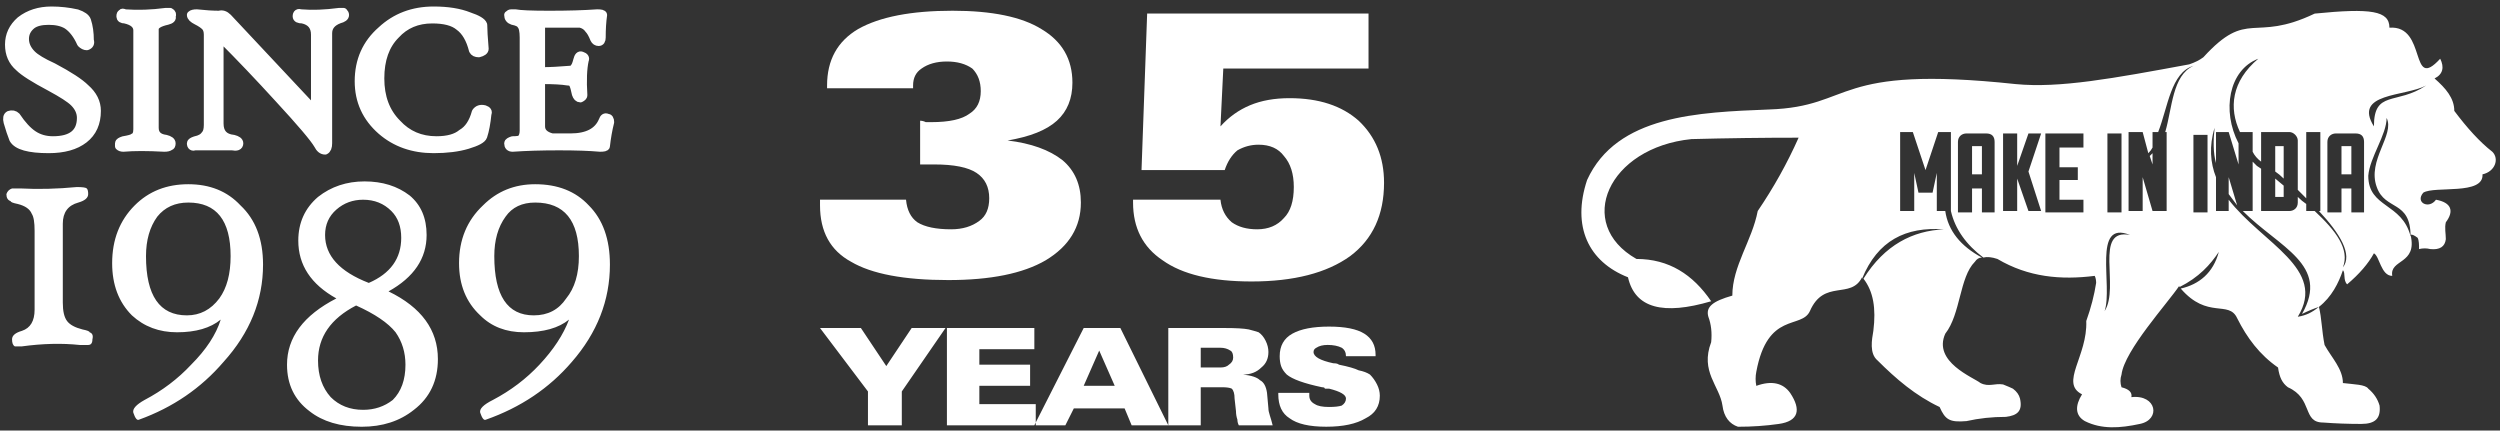
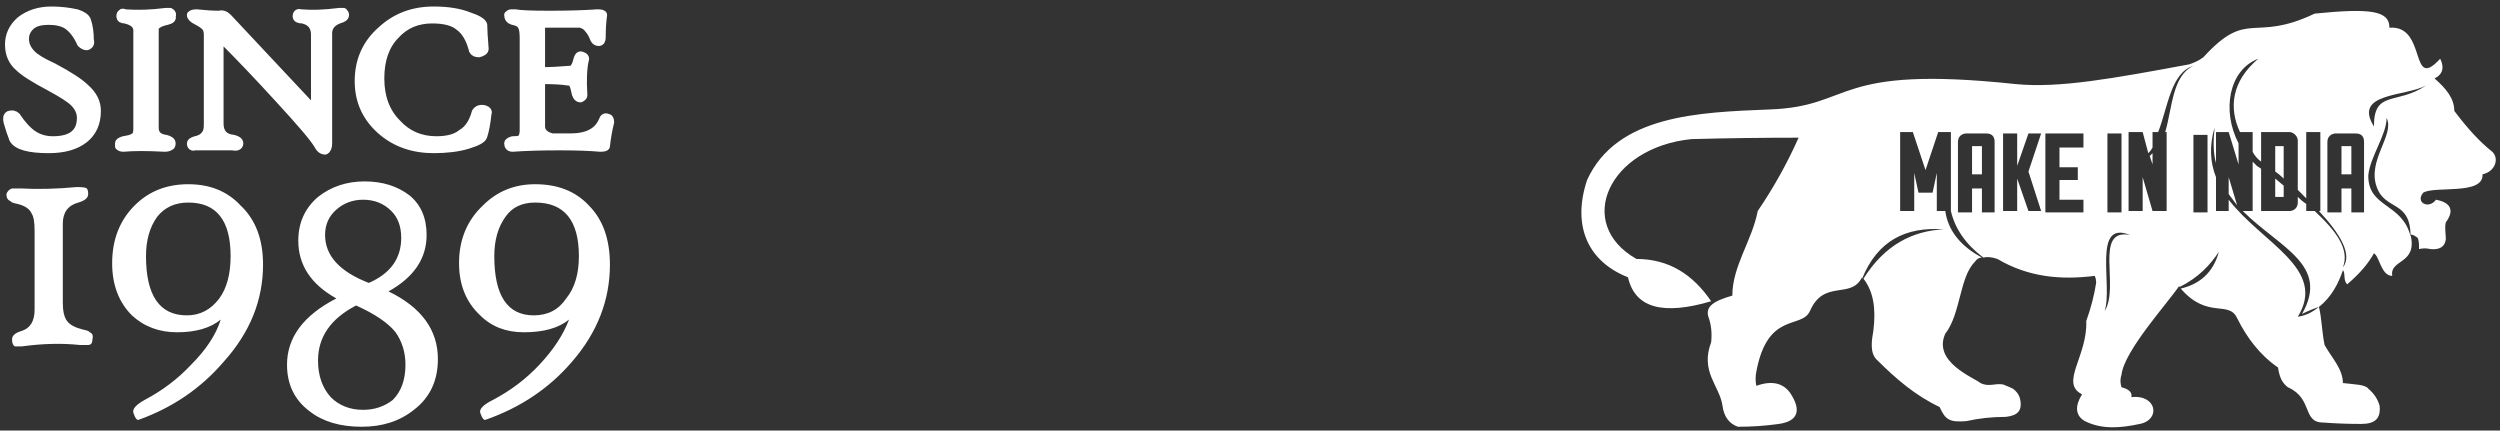
<svg xmlns="http://www.w3.org/2000/svg" width="180" height="31" viewBox="0 0 180 31" fill="none">
  <rect x="0" y="0" width="180" height="31" fill="#333333" stroke="none" />
  <path fill-rule="evenodd" clip-rule="evenodd" d="M6.959 7.982C6.959 8.862 6.655 9.538 6.046 10.012C5.436 10.486 4.59 10.723 3.507 10.723C2.086 10.723 1.24 10.486 0.969 10.012C0.834 9.674 0.699 9.268 0.563 8.794C0.495 8.523 0.529 8.354 0.665 8.286C0.868 8.219 1.037 8.252 1.172 8.388C1.578 8.997 1.985 9.437 2.391 9.708C2.797 9.978 3.271 10.114 3.812 10.114C5.166 10.114 5.842 9.572 5.842 8.489C5.842 8.083 5.673 7.711 5.335 7.373C5.064 7.102 4.489 6.73 3.609 6.256C2.458 5.647 1.714 5.173 1.375 4.834C0.902 4.428 0.665 3.887 0.665 3.21C0.665 2.533 0.935 1.958 1.477 1.484C2.086 1.01 2.831 0.773 3.71 0.773C4.32 0.773 4.929 0.841 5.538 0.976C5.944 1.112 6.181 1.281 6.249 1.484C6.384 1.89 6.452 2.364 6.452 2.905C6.519 3.109 6.452 3.244 6.249 3.312C6.113 3.312 5.978 3.244 5.842 3.109C5.572 2.499 5.233 2.059 4.827 1.789C4.489 1.586 4.049 1.484 3.507 1.484C2.966 1.484 2.56 1.586 2.289 1.789C1.951 2.059 1.781 2.398 1.781 2.804C1.781 3.21 1.951 3.582 2.289 3.921C2.56 4.191 3.067 4.496 3.812 4.834C4.963 5.444 5.741 5.951 6.147 6.357C6.689 6.831 6.959 7.373 6.959 7.982ZM12.34 1.18C12.408 1.315 12.306 1.416 12.036 1.484C11.426 1.619 11.122 1.823 11.122 2.093V9.2C11.122 9.674 11.393 9.945 11.934 10.012C12.205 10.08 12.34 10.181 12.34 10.317C12.34 10.452 12.306 10.52 12.239 10.52C12.171 10.588 12.036 10.621 11.832 10.621C10.614 10.554 9.633 10.554 8.888 10.621C8.753 10.621 8.651 10.588 8.584 10.52C8.584 10.452 8.584 10.384 8.584 10.317C8.584 10.249 8.685 10.181 8.888 10.114C9.294 10.046 9.531 9.978 9.599 9.911C9.802 9.843 9.904 9.64 9.904 9.302V2.195C9.904 1.789 9.599 1.518 8.99 1.383C8.787 1.383 8.685 1.315 8.685 1.18C8.685 1.044 8.719 0.976 8.787 0.976C8.787 0.909 8.854 0.909 8.99 0.976C9.937 1.044 10.919 1.01 11.934 0.875C12.137 0.875 12.239 0.875 12.239 0.875C12.374 0.943 12.408 1.044 12.34 1.18ZM24.828 1.078C24.828 1.213 24.692 1.315 24.422 1.383C23.88 1.586 23.61 1.924 23.61 2.398V7.677C23.61 8.76 23.61 9.64 23.61 10.317C23.61 10.588 23.542 10.757 23.406 10.825C23.203 10.825 23.034 10.689 22.899 10.418C22.628 9.945 21.68 8.828 20.056 7.068C18.635 5.511 17.281 4.09 15.995 2.804C15.927 2.736 15.893 2.736 15.893 2.804C15.826 2.804 15.792 2.838 15.792 2.905V8.895C15.792 9.572 16.13 9.945 16.807 10.012C17.078 10.08 17.213 10.181 17.213 10.317C17.213 10.52 17.044 10.588 16.706 10.52C15.555 10.52 14.675 10.52 14.066 10.52C13.863 10.588 13.761 10.52 13.761 10.317C13.761 10.249 13.863 10.181 14.066 10.114C14.405 10.046 14.641 9.911 14.777 9.708C14.912 9.572 14.98 9.335 14.98 8.997V2.499C14.98 2.229 14.912 2.026 14.777 1.89C14.641 1.755 14.438 1.619 14.168 1.484C13.897 1.349 13.761 1.213 13.761 1.078C13.829 1.01 13.964 0.976 14.168 0.976C14.777 1.044 15.318 1.078 15.792 1.078C15.995 1.01 16.198 1.078 16.401 1.281L22.493 7.779C22.56 7.914 22.628 7.982 22.696 7.982C22.696 7.982 22.696 7.914 22.696 7.779V2.499C22.696 1.89 22.391 1.518 21.782 1.383C21.511 1.383 21.376 1.315 21.376 1.18C21.376 0.976 21.477 0.909 21.68 0.976C22.493 1.044 23.406 1.01 24.422 0.875C24.557 0.875 24.659 0.875 24.726 0.875C24.794 0.943 24.828 1.01 24.828 1.078ZM35.082 8.185C35.014 8.862 34.913 9.403 34.777 9.809C34.71 10.012 34.337 10.215 33.66 10.418C32.984 10.621 32.172 10.723 31.224 10.723C29.735 10.723 28.483 10.283 27.467 9.403C26.384 8.456 25.843 7.271 25.843 5.85C25.843 4.361 26.384 3.142 27.467 2.195C28.483 1.247 29.735 0.773 31.224 0.773C32.239 0.773 33.085 0.909 33.762 1.18C34.371 1.383 34.71 1.586 34.777 1.789C34.777 2.127 34.811 2.702 34.879 3.515C34.879 3.65 34.743 3.752 34.473 3.819C34.27 3.819 34.134 3.752 34.067 3.616C33.864 2.804 33.525 2.229 33.051 1.89C32.645 1.552 32.002 1.383 31.122 1.383C30.04 1.383 29.16 1.755 28.483 2.499C27.738 3.244 27.366 4.293 27.366 5.647C27.366 7 27.772 8.083 28.584 8.895C29.329 9.708 30.276 10.114 31.427 10.114C32.239 10.114 32.848 9.945 33.254 9.606C33.728 9.335 34.067 8.828 34.27 8.083C34.405 7.88 34.608 7.813 34.879 7.88C35.082 7.948 35.15 8.049 35.082 8.185ZM43.915 8.794C43.779 9.335 43.678 9.911 43.61 10.52C43.61 10.588 43.475 10.621 43.204 10.621C42.459 10.554 41.478 10.52 40.26 10.52C38.974 10.52 37.857 10.554 36.909 10.621C36.706 10.621 36.605 10.52 36.605 10.317C36.605 10.249 36.706 10.181 36.909 10.114C37.248 10.114 37.451 10.08 37.519 10.012C37.654 9.877 37.722 9.674 37.722 9.403V2.702C37.722 2.229 37.654 1.924 37.519 1.789C37.451 1.653 37.248 1.552 36.909 1.484C36.706 1.416 36.605 1.281 36.605 1.078C36.672 1.01 36.74 0.976 36.808 0.976C36.808 0.976 36.909 0.976 37.112 0.976C37.451 1.044 38.263 1.078 39.549 1.078C40.903 1.078 42.053 1.044 43.001 0.976C43.272 0.976 43.407 1.01 43.407 1.078C43.339 1.552 43.306 2.093 43.306 2.702C43.306 2.905 43.238 3.007 43.102 3.007C42.967 3.007 42.865 2.939 42.798 2.804C42.663 2.466 42.527 2.229 42.392 2.093C42.256 1.89 42.053 1.755 41.783 1.687C41.512 1.687 40.666 1.687 39.245 1.687C39.109 1.687 39.008 1.721 38.94 1.789C38.94 1.789 38.94 1.856 38.94 1.992V5.038C38.94 5.105 39.008 5.139 39.143 5.139C39.617 5.139 40.26 5.105 41.072 5.038C41.207 5.038 41.309 4.97 41.377 4.834C41.444 4.767 41.512 4.598 41.58 4.327C41.647 4.056 41.749 3.955 41.884 4.022C42.087 4.09 42.155 4.191 42.087 4.327C41.952 4.936 41.918 5.782 41.986 6.865C41.986 6.933 41.918 7 41.783 7.068C41.647 7.068 41.546 6.966 41.478 6.763C41.41 6.425 41.343 6.188 41.275 6.053C41.207 5.917 41.072 5.85 40.869 5.85C40.463 5.782 39.854 5.748 39.041 5.748C38.974 5.748 38.94 5.782 38.94 5.85V9.099C38.94 9.505 39.211 9.775 39.752 9.911C39.887 9.911 40.327 9.911 41.072 9.911C42.29 9.911 43.069 9.505 43.407 8.692C43.475 8.489 43.576 8.422 43.712 8.489C43.847 8.489 43.915 8.591 43.915 8.794Z" fill="white" stroke="white" stroke-width="0.609" stroke-linecap="round" stroke-linejoin="round" />
  <path fill-rule="evenodd" clip-rule="evenodd" d="M6.654 24.432C6.654 24.702 6.552 24.838 6.349 24.838C6.282 24.838 6.079 24.838 5.74 24.838C4.454 24.702 3.067 24.736 1.578 24.939C1.239 24.939 1.07 24.939 1.07 24.939C0.935 24.872 0.867 24.702 0.867 24.432C0.867 24.161 1.104 23.958 1.578 23.822C2.187 23.619 2.491 23.112 2.491 22.299V16.614C2.491 16.005 2.424 15.599 2.288 15.396C2.153 15.057 1.815 14.82 1.273 14.685C0.935 14.617 0.766 14.55 0.766 14.482C0.562 14.414 0.461 14.245 0.461 13.974C0.529 13.771 0.664 13.636 0.867 13.568C0.935 13.568 1.138 13.568 1.476 13.568C2.762 13.636 4.116 13.602 5.537 13.467C5.943 13.467 6.18 13.501 6.248 13.568C6.316 13.636 6.349 13.771 6.349 13.974C6.349 14.245 6.113 14.448 5.639 14.584C4.894 14.787 4.522 15.294 4.522 16.107V21.792C4.522 22.401 4.623 22.841 4.827 23.112C5.03 23.383 5.402 23.585 5.943 23.721C6.282 23.789 6.451 23.856 6.451 23.924C6.654 23.992 6.722 24.161 6.654 24.432ZM18.939 19.051C18.939 21.623 17.991 23.958 16.096 26.056C14.471 27.951 12.441 29.339 10.004 30.218C9.869 30.286 9.734 30.117 9.598 29.711C9.531 29.44 9.801 29.136 10.41 28.797C11.696 28.12 12.813 27.274 13.761 26.259C14.844 25.176 15.554 24.093 15.893 23.01C15.148 23.619 14.099 23.924 12.745 23.924C11.46 23.924 10.377 23.518 9.497 22.706C8.549 21.758 8.075 20.506 8.075 18.949C8.075 17.257 8.617 15.87 9.7 14.787C10.715 13.771 12.001 13.264 13.558 13.264C15.114 13.264 16.367 13.771 17.314 14.787C18.397 15.802 18.939 17.223 18.939 19.051ZM16.604 18.442C16.604 15.87 15.588 14.584 13.558 14.584C12.61 14.584 11.866 14.922 11.324 15.599C10.783 16.343 10.512 17.291 10.512 18.442C10.512 21.284 11.493 22.706 13.456 22.706C14.404 22.706 15.182 22.299 15.791 21.487C16.333 20.743 16.604 19.727 16.604 18.442ZM43.914 19.051C43.914 21.623 43 23.958 41.173 26.056C39.548 27.951 37.484 29.339 34.98 30.218C34.844 30.286 34.709 30.117 34.574 29.711C34.506 29.44 34.81 29.136 35.487 28.797C36.773 28.12 37.89 27.274 38.838 26.259C39.853 25.176 40.563 24.093 40.97 23.01C40.225 23.619 39.142 23.924 37.721 23.924C36.435 23.924 35.386 23.518 34.574 22.706C33.558 21.758 33.051 20.506 33.051 18.949C33.051 17.257 33.626 15.87 34.777 14.787C35.792 13.771 37.044 13.264 38.533 13.264C40.157 13.264 41.444 13.771 42.391 14.787C43.406 15.802 43.914 17.223 43.914 19.051ZM41.68 18.442C41.68 15.87 40.631 14.584 38.533 14.584C37.586 14.584 36.875 14.922 36.401 15.599C35.859 16.343 35.589 17.291 35.589 18.442C35.589 21.284 36.536 22.706 38.431 22.706C39.447 22.706 40.225 22.299 40.767 21.487C41.376 20.743 41.68 19.727 41.68 18.442ZM31.528 25.853C31.528 27.41 30.952 28.628 29.802 29.508C28.787 30.32 27.535 30.726 26.045 30.726C24.489 30.726 23.236 30.354 22.289 29.609C21.206 28.797 20.665 27.68 20.665 26.259C20.665 24.296 21.849 22.706 24.218 21.487C22.39 20.472 21.477 19.084 21.477 17.325C21.477 16.039 21.951 14.99 22.898 14.178C23.846 13.433 24.962 13.061 26.248 13.061C27.534 13.061 28.617 13.399 29.497 14.076C30.309 14.753 30.716 15.7 30.716 16.919C30.716 18.611 29.802 19.964 27.974 20.98C30.343 22.13 31.528 23.755 31.528 25.853ZM28.888 17.122C28.888 16.309 28.651 15.666 28.177 15.193C27.636 14.651 26.959 14.38 26.147 14.38C25.402 14.38 24.759 14.617 24.218 15.091C23.676 15.565 23.406 16.174 23.406 16.919C23.406 18.408 24.455 19.558 26.553 20.37C28.11 19.694 28.888 18.611 28.888 17.122ZM29.193 26.259C29.193 25.379 28.956 24.601 28.482 23.924C27.941 23.247 26.993 22.604 25.639 21.995C23.812 22.942 22.898 24.262 22.898 25.954C22.898 27.037 23.203 27.917 23.812 28.594C24.421 29.203 25.199 29.508 26.147 29.508C26.959 29.508 27.67 29.271 28.279 28.797C28.888 28.188 29.193 27.342 29.193 26.259ZM127.368 7.883C133.561 7.68 131.835 4.634 145.135 6.055C148.282 6.36 152.14 5.649 157.623 4.634C158.029 4.499 158.367 4.329 158.638 4.126C161.887 0.573 162.191 3.111 166.658 0.979C170.719 0.573 172.039 0.776 172.039 1.994C174.781 1.791 173.461 6.665 175.694 4.228C175.999 4.837 175.897 5.345 175.288 5.649C176.1 6.36 176.709 7.071 176.709 7.984C177.623 9.203 178.537 10.218 179.451 10.929C179.958 11.436 179.654 12.35 178.74 12.553C178.842 14.076 175.288 13.365 174.476 13.873C173.867 14.584 174.882 15.091 175.39 14.38C176.506 14.584 176.709 15.193 176.1 16.005C175.999 16.411 176.1 16.817 176.1 17.223C176.033 17.765 175.66 18.002 174.984 17.934C174.713 17.866 174.442 17.866 174.171 17.934C174.171 17.629 174.171 17.325 174.07 17.122C173.799 16.919 173.63 16.851 173.562 16.919C174.07 19.051 172.039 18.645 172.242 19.863C171.43 19.863 171.329 18.442 170.922 18.238C170.516 18.983 169.873 19.727 168.994 20.472C168.689 20.168 168.892 19.66 168.689 19.457C168.384 20.37 167.877 21.386 166.963 22.096C166.557 22.232 166.151 22.401 165.745 22.604C167.775 19.051 164.12 17.832 161.481 15.193H162.191V11.639C162.259 11.707 162.361 11.809 162.496 11.944L162.8 12.147V15.193H164.831C165.136 15.193 165.44 14.99 165.44 14.584V14.178C165.643 14.38 165.846 14.55 166.049 14.685V15.193H166.658C168.181 16.614 169.197 17.934 168.689 19.254C169.4 18.34 168.486 16.817 166.963 15.193H167.065V9.507H166.049V14.279C165.846 14.076 165.643 13.873 165.44 13.67V10.116C165.44 9.812 165.136 9.507 164.831 9.507H162.8V11.639C162.53 11.436 162.327 11.199 162.191 10.929V9.507H161.278C160.465 7.781 160.668 5.852 162.597 4.228C160.465 5.04 159.958 7.984 161.176 10.319V11.842L160.465 9.507H159.552V11.741C159.349 11.03 159.349 10.116 159.45 9.203C159.044 10.523 159.146 11.741 159.552 12.756V15.193H160.465V14.38C162.902 17.528 167.572 19.355 165.44 22.807C166.049 22.706 166.455 22.503 166.963 22.096C167.166 22.909 167.166 23.822 167.369 24.838C167.877 25.751 168.689 26.564 168.689 27.579C169.501 27.68 170.313 27.68 170.516 27.985C170.923 28.323 171.193 28.73 171.329 29.203C171.43 30.117 171.024 30.523 170.009 30.523C169.061 30.523 168.147 30.489 167.268 30.422C165.745 30.422 166.557 28.696 164.729 27.883C164.323 27.579 164.12 27.173 164.019 26.462C162.699 25.548 161.785 24.33 161.075 22.909C160.465 21.589 158.943 23.01 157.014 20.777C158.333 20.472 159.349 19.66 159.755 18.137C159.146 19.051 158.333 19.964 156.912 20.675V20.574C156.1 21.792 152.952 25.244 152.749 26.97C152.648 27.274 152.648 27.579 152.749 27.883C153.291 28.019 153.528 28.256 153.46 28.594C155.288 28.391 155.592 30.218 154.069 30.523C152.648 30.828 151.328 30.929 150.11 30.32C149.399 29.914 149.399 29.203 149.907 28.391C148.282 27.579 150.313 25.65 150.211 23.112C150.55 22.164 150.787 21.25 150.922 20.37C150.922 20.168 150.888 19.998 150.82 19.863C148.384 20.168 146.049 19.964 143.815 18.645C143.409 18.509 143.071 18.475 142.8 18.543C141.582 17.629 140.769 16.513 140.465 15.193V9.507H139.551L138.637 12.248L137.724 9.507H136.81V15.193H137.825V12.451L138.13 13.873H139.145L139.45 12.451V15.193H140.059C140.262 16.614 141.175 17.731 142.698 18.543C142.495 18.543 142.326 18.645 142.191 18.848C141.074 19.964 141.176 22.604 140.059 24.026C139.145 26.056 142.089 27.173 142.597 27.579C143.206 27.883 143.612 27.579 144.221 27.68C144.56 27.816 144.797 27.917 144.932 27.985C145.203 28.188 145.372 28.425 145.44 28.696C145.643 29.609 145.237 29.914 144.424 30.015C143.409 30.015 142.495 30.117 141.582 30.32C140.363 30.422 140.059 30.218 139.653 29.305C137.927 28.493 136.505 27.274 135.186 25.954C134.576 25.447 134.779 24.432 134.881 23.822C135.084 22.198 134.881 20.98 134.17 20.066C135.693 17.629 137.724 16.614 139.957 16.513C137.216 16.309 135.185 17.325 134.069 20.066C134.069 19.998 134.069 19.964 134.069 19.964C133.256 21.589 131.327 20.066 130.312 22.401C129.703 23.721 127.266 22.401 126.454 26.767C126.387 27.105 126.387 27.444 126.454 27.782C127.571 27.376 128.383 27.579 128.891 28.29C129.703 29.508 129.5 30.32 128.079 30.523C127.131 30.659 126.15 30.726 125.134 30.726C124.525 30.523 124.119 30.015 124.018 29.203C123.815 27.782 122.393 26.767 123.205 24.635C123.273 23.958 123.205 23.349 123.002 22.807C122.799 22.096 123.307 21.69 124.728 21.284C124.728 19.152 126.15 17.325 126.556 15.193C127.706 13.501 128.688 11.741 129.5 9.913C126.928 9.913 124.356 9.947 121.784 10.015C115.794 10.624 113.357 16.107 117.825 18.645C120.16 18.645 121.886 19.761 123.205 21.69C119.754 22.706 117.723 22.198 117.215 19.964C114.373 18.848 113.154 16.309 114.271 12.959C116.403 8.289 122.292 8.086 127.368 7.883ZM161.075 14.787C160.871 14.516 160.668 14.245 160.465 13.974V12.756L161.075 14.787ZM143.612 10.218C143.612 9.812 143.409 9.609 143.003 9.609H141.582C141.277 9.609 140.972 9.812 140.972 10.218V15.294H141.988V13.568H142.698V15.294H143.612V10.218ZM142.698 12.553H141.988V10.523H142.698V12.553ZM146.962 9.609H146.049L145.237 11.944V9.609H144.221V15.193H145.237V12.858L146.049 15.193H146.962L146.049 12.35L146.962 9.609ZM148.282 14.38V12.959H149.602V12.045H148.282V10.624H150.008V9.609H147.267V15.294H150.008V14.38H148.282ZM151.734 15.294H152.749V9.609H151.734V15.294ZM157.927 15.294H158.942V9.71H157.927V15.294ZM170.212 10.218C170.212 9.812 170.009 9.609 169.603 9.609H168.181C167.877 9.609 167.572 9.812 167.572 10.218V15.294H168.587V13.568H169.298V15.294H170.212V10.218ZM169.298 12.553H168.587V10.523H169.298V12.553ZM154.272 9.507H153.257V15.193H154.272V12.756L154.983 15.193H155.998V9.507H155.897C156.404 7.781 156.404 5.446 157.927 4.736C156.303 5.243 156.1 7.68 155.389 9.507H154.983V10.624C154.915 10.759 154.814 10.895 154.678 11.03L154.272 9.507ZM154.983 11.842L154.78 11.233C154.848 11.165 154.915 11.098 154.983 11.03V11.842ZM171.126 13.467C170.415 11.538 172.445 9.71 171.836 8.492C171.836 9.71 170.618 11.335 170.516 12.655C170.516 14.99 172.953 14.584 173.562 17.02C173.562 14.38 171.735 15.193 171.126 13.467ZM174.679 6.157C173.156 6.969 169.4 6.665 170.922 9.101C170.922 6.462 172.547 7.578 174.679 6.157ZM164.425 14.178H163.816V12.858L164.425 13.365V14.178ZM163.816 10.523H164.425V12.858C164.222 12.655 164.019 12.485 163.816 12.35V10.523ZM153.359 16.919C150.617 15.802 152.14 20.574 151.531 22.401C152.648 20.675 150.719 16.411 153.359 16.919Z" fill="white" />
-   <path fill-rule="evenodd" clip-rule="evenodd" d="M59.041 14.378H65.234C65.302 15.122 65.573 15.664 66.046 16.002C66.588 16.341 67.4 16.51 68.483 16.51C69.295 16.51 69.972 16.307 70.513 15.901C70.987 15.562 71.224 15.021 71.224 14.276C71.224 13.464 70.919 12.855 70.31 12.449C69.701 12.043 68.686 11.84 67.265 11.84C66.994 11.84 66.791 11.84 66.655 11.84C66.52 11.84 66.385 11.84 66.249 11.84V8.692C66.385 8.692 66.52 8.726 66.655 8.794C66.859 8.794 66.994 8.794 67.061 8.794C68.347 8.794 69.261 8.591 69.803 8.185C70.344 7.846 70.615 7.305 70.615 6.56C70.615 5.884 70.412 5.342 70.006 4.936C69.532 4.598 68.923 4.428 68.178 4.428C67.434 4.428 66.825 4.598 66.351 4.936C65.945 5.207 65.742 5.613 65.742 6.154V6.357H59.549V6.154C59.549 4.327 60.293 2.973 61.782 2.093C63.339 1.213 65.606 0.773 68.584 0.773C71.427 0.773 73.559 1.213 74.981 2.093C76.469 2.973 77.214 4.259 77.214 5.951C77.214 7.102 76.842 8.016 76.097 8.692C75.353 9.369 74.168 9.843 72.544 10.114C74.236 10.317 75.556 10.791 76.503 11.535C77.383 12.28 77.823 13.295 77.823 14.581C77.823 16.341 76.977 17.728 75.285 18.744C73.661 19.691 71.326 20.165 68.28 20.165C65.099 20.165 62.764 19.725 61.275 18.845C59.785 18.033 59.041 16.679 59.041 14.784C59.041 14.716 59.041 14.649 59.041 14.581C59.041 14.446 59.041 14.378 59.041 14.378ZM82.189 12.246L82.595 0.976H98.534V4.936H88.077L87.874 9.099C88.483 8.422 89.194 7.914 90.006 7.576C90.819 7.237 91.766 7.068 92.849 7.068C94.947 7.068 96.606 7.609 97.824 8.692C99.042 9.843 99.651 11.332 99.651 13.16C99.651 15.461 98.839 17.221 97.215 18.439C95.522 19.657 93.154 20.266 90.108 20.266C87.265 20.266 85.133 19.759 83.712 18.744C82.29 17.796 81.58 16.408 81.58 14.581V14.378H87.874C87.942 15.055 88.213 15.596 88.686 16.002C89.16 16.341 89.769 16.51 90.514 16.51C91.326 16.51 91.969 16.239 92.443 15.698C92.917 15.224 93.154 14.479 93.154 13.464C93.154 12.517 92.917 11.772 92.443 11.231C92.037 10.689 91.428 10.418 90.615 10.418C90.074 10.418 89.566 10.554 89.093 10.825C88.686 11.163 88.382 11.637 88.179 12.246H82.189ZM62.493 30.622V28.185L59.041 23.617H61.985L63.813 26.358L65.64 23.617H68.077L64.93 28.185V30.622H62.493ZM68.178 30.622V23.617H74.473V25.14H70.513V26.256H74.168V27.779H70.513V29.099H74.574V30.419L74.473 30.622H68.178ZM76.706 30.622H74.574V30.419L78.026 23.617H80.666L84.118 30.622H81.478L80.971 29.404H77.316L76.706 30.622ZM80.26 27.779L79.143 25.241L78.026 27.779H80.26ZM84.118 30.622V23.617H88.179C88.991 23.617 89.566 23.651 89.905 23.718C90.175 23.786 90.412 23.854 90.615 23.921C90.819 24.057 90.988 24.26 91.123 24.53C91.258 24.801 91.326 25.072 91.326 25.343C91.326 25.816 91.157 26.189 90.819 26.459C90.48 26.798 90.04 26.967 89.499 26.967C90.108 27.035 90.514 27.17 90.717 27.373C90.988 27.509 91.157 27.813 91.225 28.287L91.326 29.404C91.326 29.539 91.36 29.708 91.428 29.911C91.495 30.114 91.563 30.351 91.631 30.622H89.194C89.126 30.487 89.093 30.351 89.093 30.216C89.025 30.013 88.991 29.81 88.991 29.607L88.889 28.693C88.889 28.355 88.822 28.118 88.686 27.982C88.551 27.915 88.314 27.881 87.976 27.881H86.453V30.622H84.118ZM86.453 25.038V26.459H87.874C88.145 26.459 88.348 26.392 88.484 26.256C88.686 26.121 88.788 25.952 88.788 25.749C88.788 25.478 88.72 25.309 88.585 25.241C88.382 25.106 88.145 25.038 87.874 25.038H86.453ZM94.27 28.287C94.27 28.422 94.27 28.49 94.27 28.49C94.27 28.761 94.406 28.964 94.677 29.099C94.88 29.235 95.218 29.302 95.692 29.302C96.098 29.302 96.403 29.268 96.606 29.201C96.809 29.065 96.91 28.896 96.91 28.693C96.91 28.422 96.504 28.185 95.692 27.982C95.556 27.982 95.455 27.982 95.387 27.982C95.387 27.915 95.32 27.881 95.184 27.881C93.898 27.61 93.052 27.305 92.646 26.967C92.443 26.764 92.308 26.561 92.24 26.358C92.172 26.155 92.138 25.918 92.138 25.647C92.138 24.903 92.443 24.361 93.052 24.023C93.661 23.684 94.541 23.515 95.692 23.515C96.842 23.515 97.688 23.684 98.23 24.023C98.771 24.361 99.042 24.869 99.042 25.546V25.647H96.91C96.91 25.377 96.809 25.173 96.606 25.038C96.335 24.903 95.996 24.835 95.59 24.835C95.252 24.835 94.981 24.903 94.778 25.038C94.643 25.106 94.575 25.207 94.575 25.343C94.575 25.681 95.049 25.952 95.996 26.155C96.199 26.155 96.335 26.189 96.402 26.256C97.079 26.392 97.553 26.527 97.824 26.663C98.162 26.73 98.433 26.832 98.636 26.967C98.839 27.17 99.008 27.407 99.144 27.678C99.279 27.948 99.347 28.219 99.347 28.49C99.347 29.235 99.008 29.776 98.331 30.114C97.655 30.52 96.707 30.724 95.489 30.724C94.27 30.724 93.391 30.52 92.849 30.114C92.308 29.776 92.037 29.201 92.037 28.388V28.287H94.27Z" fill="white" />
</svg>